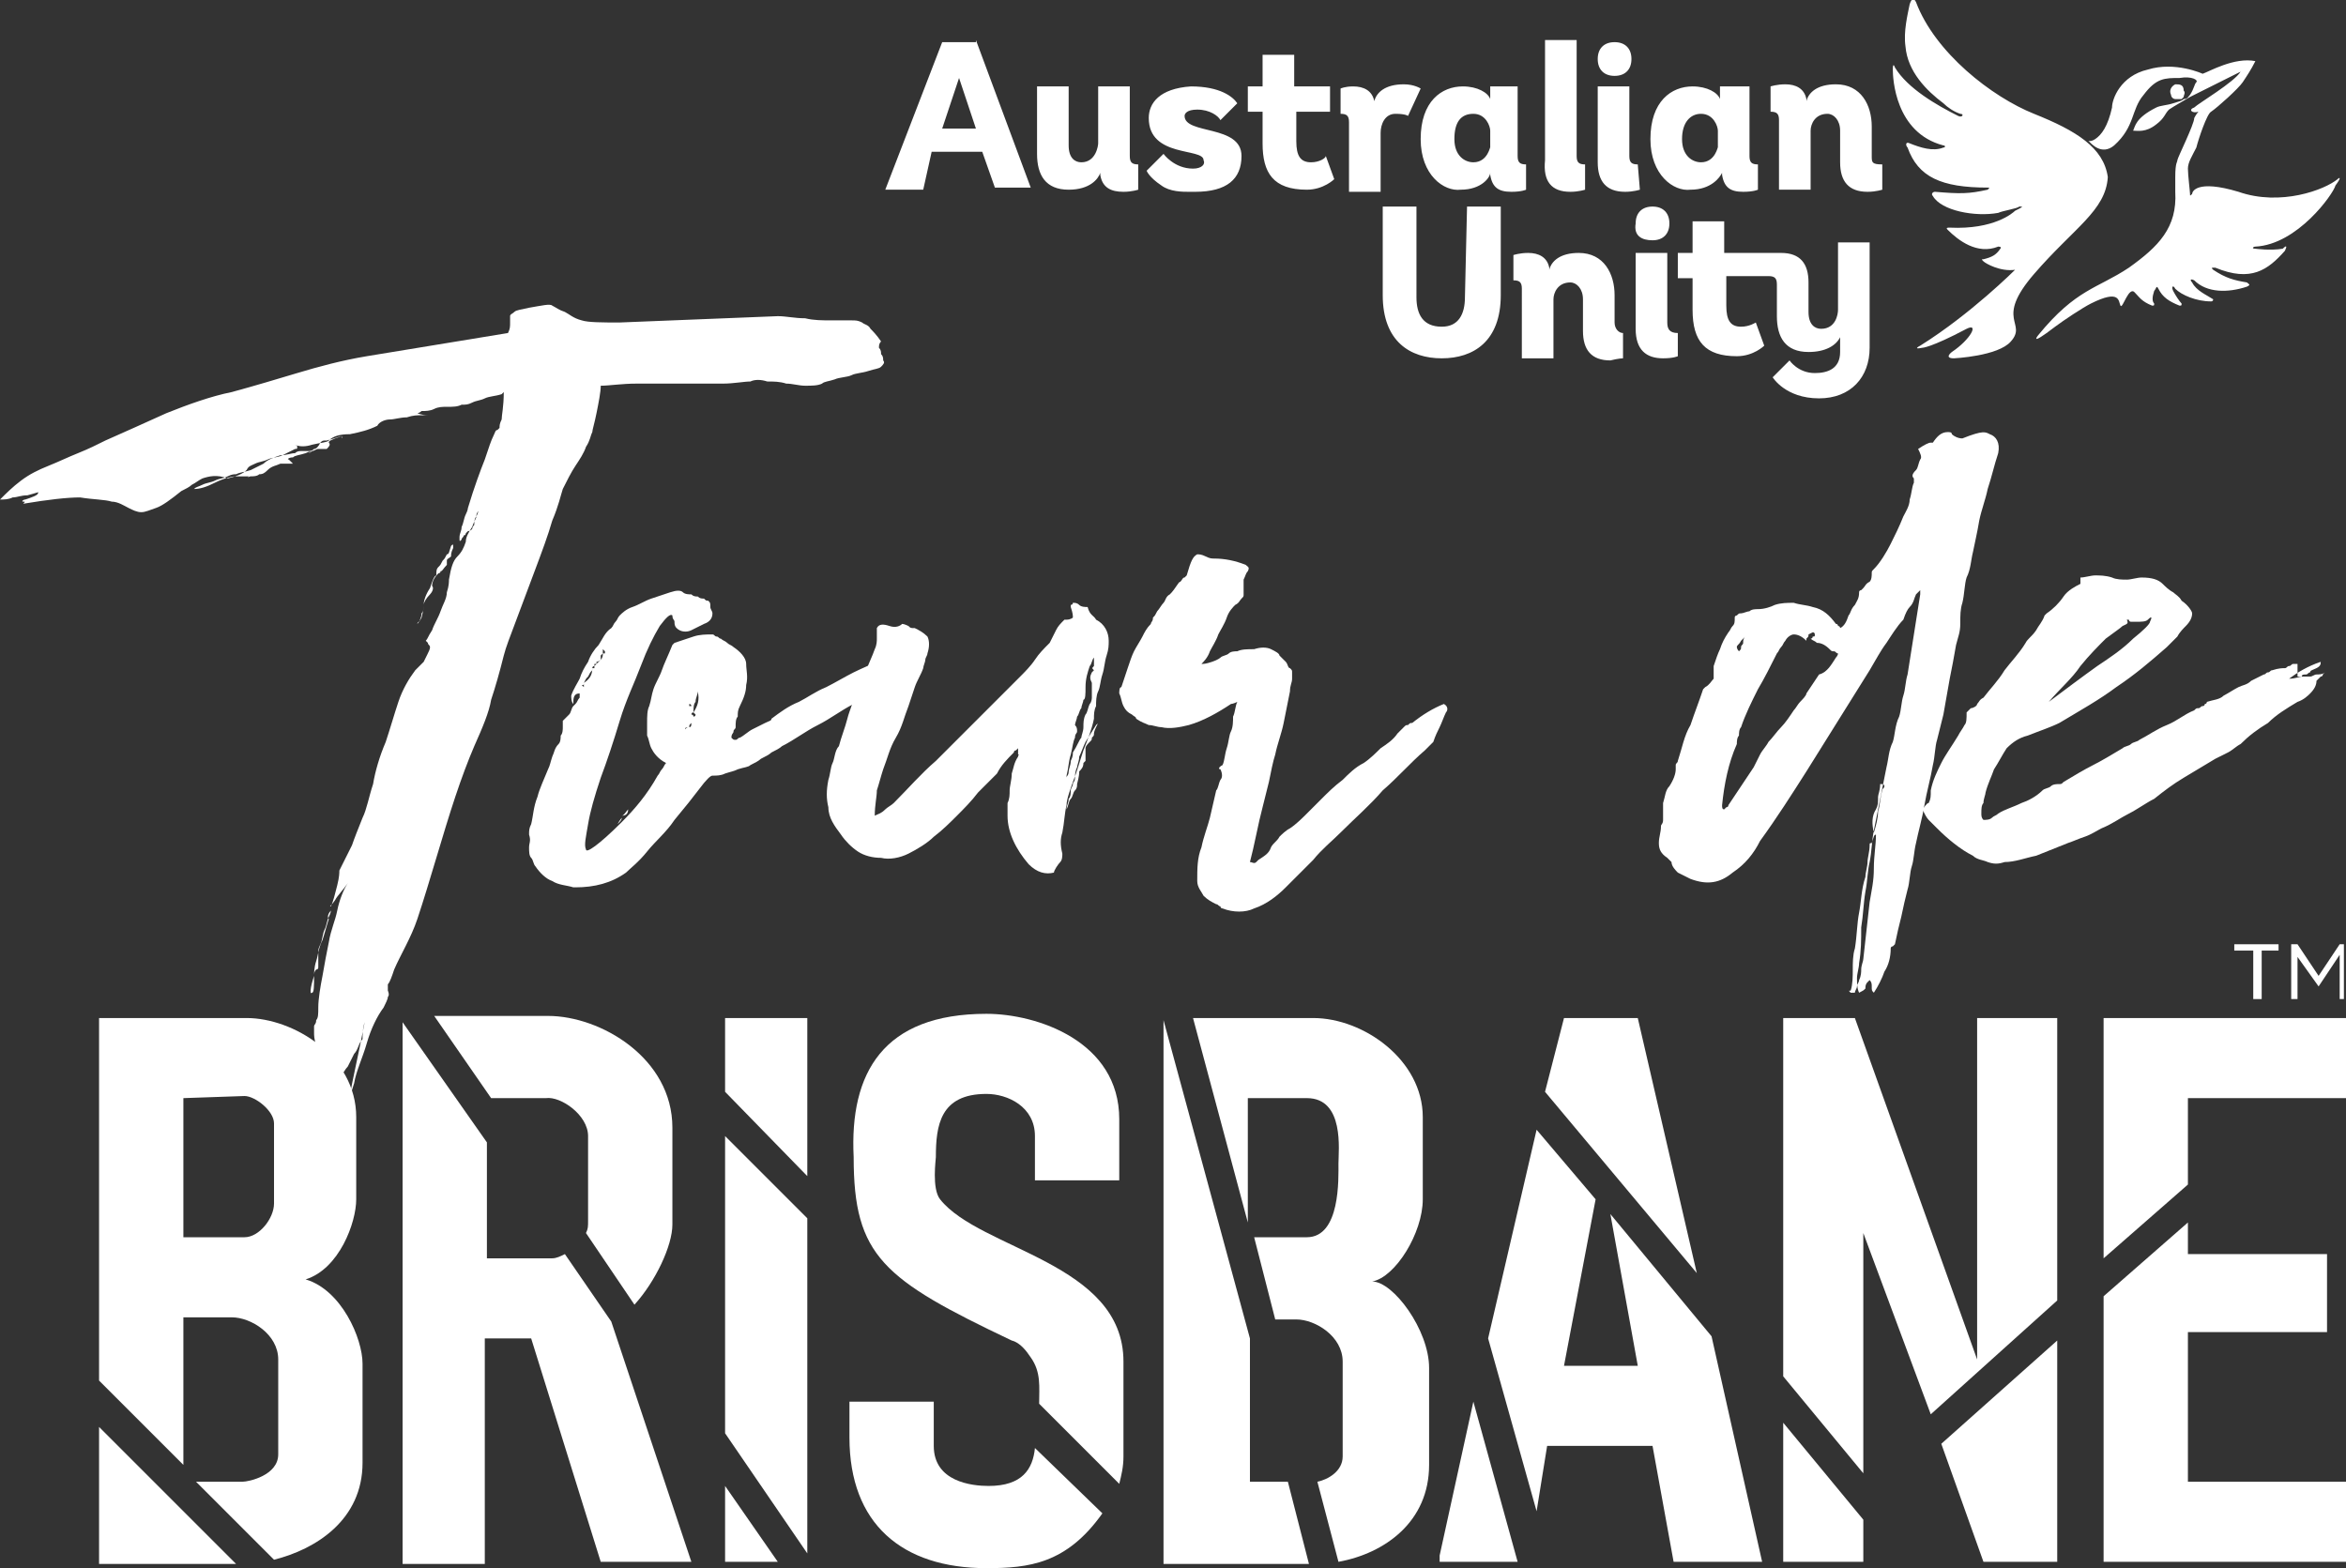
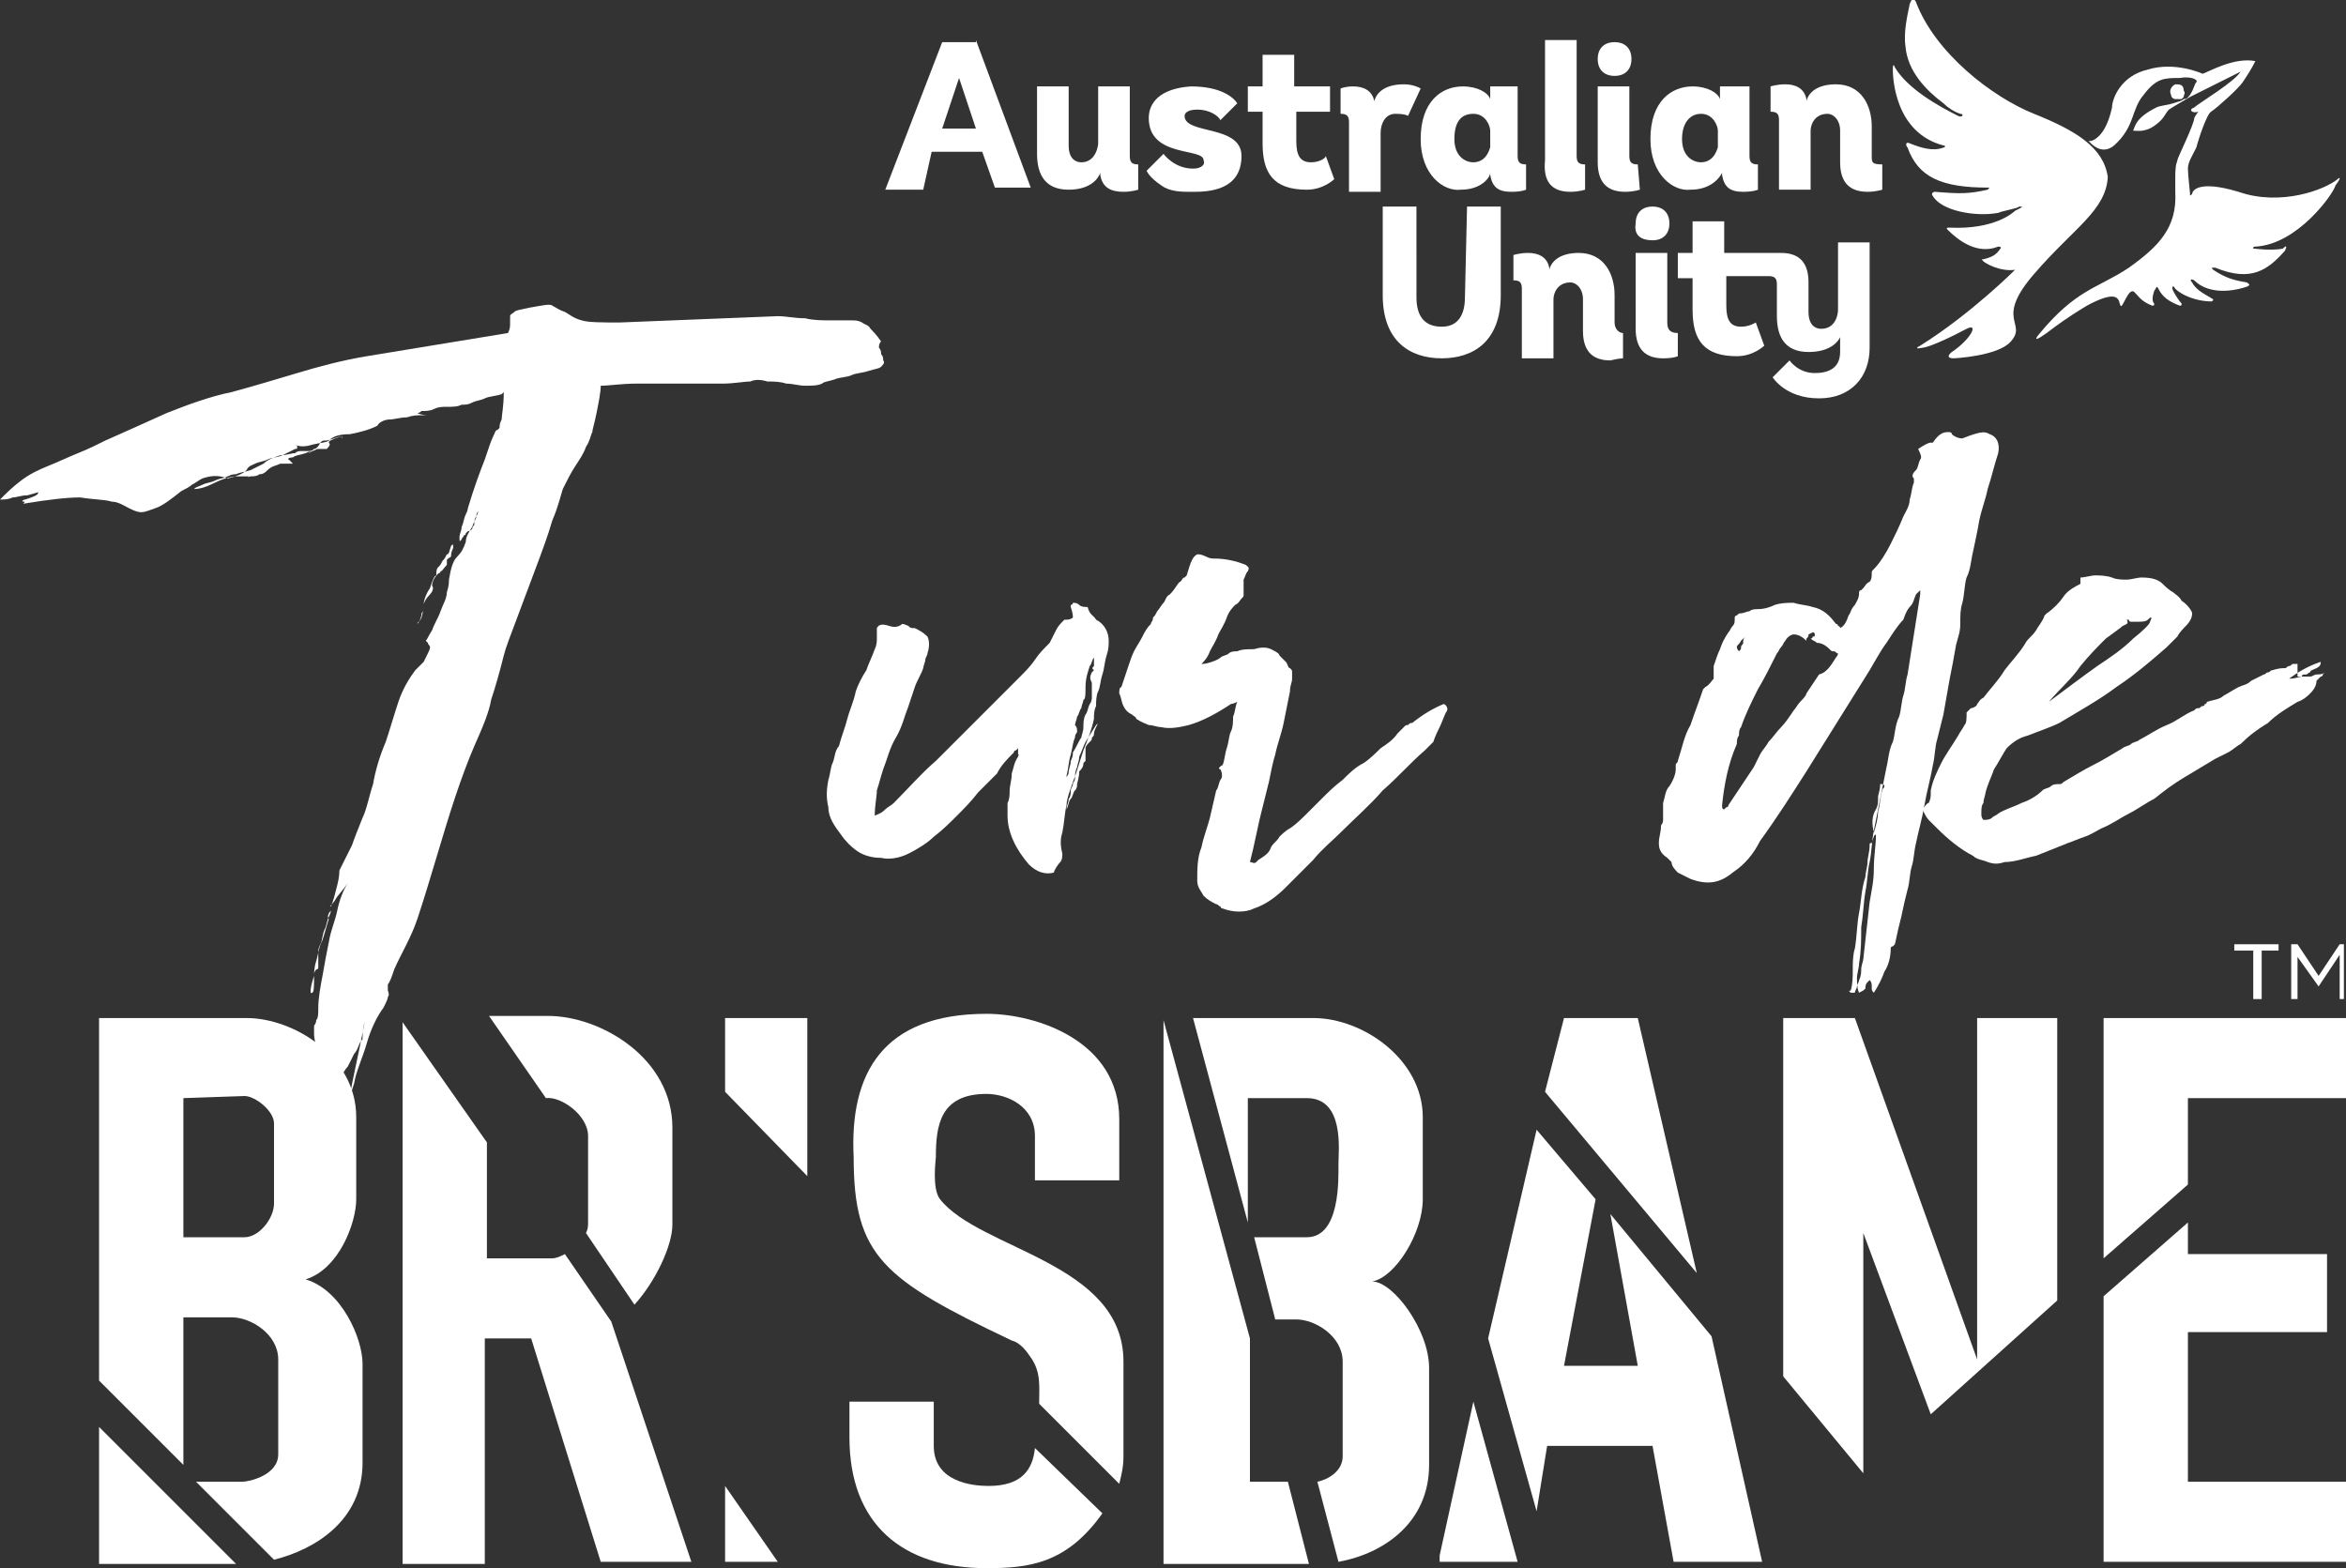
<svg xmlns="http://www.w3.org/2000/svg" id="Layer_1" x="0px" y="0px" viewBox="0 0 111.3 74.4" style="enable-background:new 0 0 111.3 74.4;" xml:space="preserve">
  <rect x="0" y="0" width="111.3" height="74.4" fill="#333333" stroke="none" />
  <style type="text/css">	.st0{fill-rule:evenodd;clip-rule:evenodd;fill:#FFFFFF;}</style>
  <g>
    <path class="st0" d="M96.5,13c-1.9,2.2-0.3,2.3-1.1,3.2c-0.6,0.7-2.7,0.8-2.7,0.8c-0.5,0-0.1-0.3-0.1-0.3c0.9-0.6,1.3-1.4,0.7-1.1   c-1.7,0.9-2.1,0.9-2.1,0.9c-0.5,0.1-0.1-0.1-0.1-0.1c2.4-1.5,4.5-3.6,4.5-3.6c-0.7,0.1-1.4-0.3-1.5-0.4c-0.1-0.1-0.1-0.1,0-0.1   c0.4-0.1,0.6-0.2,0.8-0.5c0.1-0.1-0.1-0.1-0.1-0.1c-1,0.4-1.9-0.3-2.4-0.8c-0.1-0.1,0-0.1,0.1-0.1c2.1,0.1,3-0.7,3.1-0.8   C96,9.8,96,9.8,95.8,9.8c-0.1,0.1-0.8,0.2-1,0.3c-1.1,0.2-2.7-0.1-3.1-0.8c-0.1-0.1,0-0.2,0.1-0.2c1.2,0.1,1.6,0.1,2.5-0.1   c0.1-0.1,0.1-0.1,0-0.1C92.1,8.9,91,8.4,90.5,7c-0.1-0.1-0.1-0.3,0.1-0.2C91.1,7,91.7,7.2,92.2,7c0.1,0,0.1-0.1,0-0.1   c-2.3-0.6-2.4-3.2-2.4-3.6s0.1-0.1,0.1-0.1c0.6,1,2,1.8,3,2.3c0.2,0.1,0.3-0.1,0.1-0.1c-0.3-0.1-0.6-0.3-0.8-0.5   c-0.8-0.6-1.7-1.5-1.8-2.7c-0.1-0.7,0.1-1.5,0.2-2c0.1-0.3,0.2-0.3,0.3-0.1c0.9,2.4,3.6,4.5,5.6,5.3c2,0.8,3.3,1.6,3.5,3   C99.9,10,98.4,10.8,96.5,13 M103.2,4.7c0.1,0,0.2,0,0.3,0c0.1-0.1,0.1-0.1,0.1-0.1c0-0.1,0.1-0.2,0-0.3C103.6,4,103.4,4,103.2,4   c-0.2,0.1-0.3,0.3-0.2,0.5C103,4.6,103.1,4.7,103.2,4.7 M110.9,8.5c-0.6,0.5-2.7,1.3-4.7,0.6c-2-0.6-2.2,0-2.2,0.1   c-0.1,0.1-0.1,0.1-0.1,0c0-0.1-0.1-0.9-0.1-1.2s0.2-0.6,0.4-1c0.1-0.4,0.5-1.6,0.7-1.7c0.3-0.2,1.3-1.1,1.5-1.4s0.4-0.6,0.6-1   c-1-0.2-2.2,0.5-2.5,0.6c0,0-1.3-0.6-2.6-0.2c-1.3,0.3-1.7,1.4-1.7,1.8c-0.2,0.9-0.5,1.3-0.8,1.5c-0.3,0.2-0.4,0-0.3,0.1   c0.1,0.1,0.6,0.7,1.2,0.2c1-0.9,0.8-1.7,1.4-2.4c0.6-0.8,1-0.8,1.7-0.8c0.6-0.1,0.9,0.1,0.8,0.2c-0.1,0.1-0.1,0.3-0.3,0.6   c-0.1,0.1-0.1,0.2-0.3,0.2c-0.1,0.1-0.2,0.1-0.5,0.2c-0.3,0.1-0.6,0.1-0.8,0.2c-1,0.5-1,0.9-1.1,1.1c0.2,0,0.6,0.1,1.1-0.3   c0.4-0.3,0.4-0.5,0.6-0.7c0.3-0.2,0.5-0.3,1-0.6c0.6-0.3,1.4-0.7,2.4-1.2c-0.3,0.5-2,1.5-2.2,1.7c-0.3,0.1-0.1,0.3,0.2,0.2   c-0.1,0.1-0.2,0.3-0.2,0.3c0,0.3-0.8,1.9-0.8,2c0,0.1-0.1,0.1-0.1,0.8c0,0.3,0,0.7,0,0.7c0.1,1.7-0.8,2.6-2.2,3.6   c-1.5,1-2.5,1-4.3,3.2c0,0-0.5,0.6,0.8-0.4c0.4-0.3,1.3-0.9,1.7-1.1c1.4-0.7,1.3-0.1,1.4,0.1c0.1,0.2,0.4-1,0.7-0.6   c0.2,0.2,0.3,0.4,0.8,0.6c0.1,0,0.1,0,0.1-0.1c-0.1-0.1-0.1-0.3,0-0.6c0.1-0.1,0.1-0.3,0.2-0.1c0.2,0.4,0.5,0.6,1,0.8   c0.1,0,0.1,0,0.1-0.1c-0.1-0.1-0.3-0.4-0.4-0.6c-0.1-0.2,0-0.3,0.1-0.1c0.3,0.3,1,0.6,1.7,0.6c0.1,0,0.1-0.1,0.1-0.1   c-0.3-0.2-0.8-0.4-1-0.8c-0.1-0.1-0.1-0.2,0.1-0.1c0.6,0.6,1.6,0.6,2.5,0.3c0.2-0.1,0.1-0.1,0-0.2c-0.6-0.1-1-0.2-1.6-0.6   c-0.1-0.1-0.1-0.1,0.1-0.1c1.7,0.7,2.5,0.1,3.3-0.8c0.1-0.2,0.1-0.3-0.1-0.1c-0.6,0.1-1.3,0-1.3,0c-0.2,0-0.1-0.1,0-0.1   c2-0.1,3.7-2.5,3.8-2.9C111.1,8.4,111,8.4,110.9,8.5" />
    <path class="st0" d="M79.6,15.8v1.1c0,0-0.2,0.1-0.7,0.1c-0.8,0-1.3-0.4-1.3-1.4V12h1.5v3.3C79.1,15.6,79.2,15.8,79.6,15.8z    M78.4,11.4c0.5,0,0.8-0.3,0.8-0.8c0-0.5-0.3-0.8-0.8-0.8s-0.8,0.3-0.8,0.8C77.5,11.2,77.9,11.4,78.4,11.4z M87.2,14.7   c0,0.2-0.1,0.9-0.8,0.9c-0.3,0-0.6-0.2-0.6-0.8v-1.4c0-0.9-0.4-1.4-1.3-1.4h-2.7v-1.5h-1.5v1.5h-0.7v1.2h0.7v1.5   c0,1.5,0.6,2.2,2.1,2.2c0.8,0,1.3-0.5,1.3-0.5l-0.4-1.1c0,0-0.3,0.2-0.7,0.2c-0.5,0-0.7-0.3-0.7-1v-1.4h2c0.3,0,0.4,0.1,0.4,0.4   v1.5c0,1,0.4,1.7,1.5,1.7c0.8,0,1.3-0.3,1.5-0.7v0.7c0,0.8-0.6,1-1.2,1c-0.8,0-1.2-0.6-1.2-0.6l-0.8,0.8c0,0,0.6,1,2.2,1   c1.5,0,2.4-1,2.4-2.4v-5h-1.5V14.7z M69.5,14.1c0,0.8-0.3,1.4-1.1,1.4c-0.9,0-1.2-0.6-1.2-1.4V9.8h-1.6V14c0,2.2,1.3,3,2.8,3   c1.5,0,2.8-0.8,2.8-3V9.8h-1.6L69.5,14.1L69.5,14.1z M76.6,15.3V14c0-1-0.5-2-1.7-2c-0.9,0-1.3,0.4-1.4,0.8v-0.1   c-0.1-0.5-0.5-0.7-1-0.7c-0.4,0-0.7,0.1-0.7,0.1v1.2c0.3,0,0.4,0.1,0.4,0.4V17h1.5v-2.8c0-0.3,0.2-0.8,0.8-0.8   c0.3,0,0.6,0.3,0.6,0.8v1.5c0,0.9,0.4,1.4,1.3,1.4C76.8,17,77,17,77,17v-1.2C76.8,15.8,76.6,15.6,76.6,15.3z M46.3,1.9l2.6,7h-1.7   l-0.6-1.7h-2.4L43.8,9H42l2.7-7H46.3z M46.3,6.1l-0.8-2.4l-0.8,2.4H46.3z M76.6,3.6c0.5,0,0.8-0.3,0.8-0.8c0-0.5-0.3-0.8-0.8-0.8   s-0.8,0.3-0.8,0.8S76.1,3.6,76.6,3.6z M78.3,6.6c0-1.8,1-2.5,2-2.5c0.7,0,1.2,0.3,1.3,0.6V4.1H83v3.3c0,0.3,0.1,0.4,0.4,0.4V9   c0,0-0.2,0.1-0.7,0.1c-0.6,0-0.9-0.2-1-0.8V8.2C81.6,8.4,81.2,9,80.2,9C79.4,9.1,78.3,8.3,78.3,6.6z M79.8,6.6   c0,0.8,0.5,1.1,0.9,1.1c0.7,0,0.8-0.8,0.8-0.7V6.2c0-0.2-0.2-0.8-0.8-0.8C80.2,5.4,79.8,5.8,79.8,6.6z M74.5,9.1   c0.4,0,0.7-0.1,0.7-0.1V7.8c-0.3,0-0.4-0.1-0.4-0.4V1.9h-1.5v5.7C73.2,8.6,73.6,9.1,74.5,9.1z M67.4,6.6c0-1.8,1-2.5,2-2.5   c0.7,0,1.2,0.3,1.3,0.6V4.1h1.3v3.3c0,0.3,0.1,0.4,0.4,0.4V9c0,0-0.2,0.1-0.7,0.1c-0.6,0-0.9-0.2-1-0.8V8.2C70.7,8.4,70.3,9,69.3,9   C68.5,9.1,67.4,8.3,67.4,6.6z M69,6.6c0,0.8,0.5,1.1,0.9,1.1c0.7,0,0.8-0.8,0.8-0.7V6.2c0-0.2-0.2-0.8-0.8-0.8   C69.3,5.4,69,5.8,69,6.6z M62.2,7.7c-0.5,0-0.7-0.3-0.7-1V5.3h1.6V4.1h-1.7V2.6h-1.5v1.5h-0.7v1.2h0.7v1.5C59.9,8.2,60.4,9,62,9   c0.8,0,1.3-0.5,1.3-0.5l-0.4-1.1C62.9,7.5,62.6,7.7,62.2,7.7z M53.6,7.4V4.1h-1.5v2.7c0,0.1-0.1,0.9-0.8,0.9   c-0.3,0-0.6-0.2-0.6-0.8V4.1h-1.5v3.2c0,1,0.4,1.7,1.5,1.7c1,0,1.4-0.5,1.5-0.8v0.1c0.1,0.6,0.5,0.8,1.1,0.8C53.7,9.1,54,9,54,9   V7.8C53.7,7.8,53.6,7.7,53.6,7.4z M88.8,7.4V6c0-1-0.5-2-1.7-2c-0.9,0-1.3,0.4-1.4,0.8V4.7c-0.1-0.5-0.5-0.7-1-0.7   c-0.4,0-0.7,0.1-0.7,0.1v1.2c0.3,0,0.4,0.1,0.4,0.4V9h1.5V6.2c0-0.3,0.2-0.8,0.8-0.8c0.3,0,0.6,0.3,0.6,0.8v1.5   c0,0.9,0.4,1.4,1.3,1.4c0.4,0,0.7-0.1,0.7-0.1V7.8C88.8,7.8,88.8,7.7,88.8,7.4z M66.2,5.4c0.5,0,0.6,0.1,0.6,0.1l0.6-1.3   c0,0-0.3-0.2-0.8-0.2c-0.9,0-1.3,0.4-1.4,0.8V4.8c-0.1-0.5-0.5-0.7-1-0.7c-0.4,0-0.6,0.1-0.6,0.1v1.2c0.3,0,0.4,0.1,0.4,0.4v3.3   h1.5V6.3C65.5,5.9,65.7,5.4,66.2,5.4z M77.7,7.8c-0.3,0-0.4-0.1-0.4-0.4V4.1h-1.5v3.6c0,0.9,0.4,1.4,1.3,1.4c0.4,0,0.7-0.1,0.7-0.1   S77.7,7.8,77.7,7.8z M56.2,5.5c0-0.1,0.1-0.3,0.6-0.3c0.6,0,1,0.3,1.1,0.5l0.8-0.8c-0.2-0.3-0.8-0.8-2.2-0.8c-1.5,0.1-2,0.8-2,1.5   c0,1.9,2.6,1.4,2.6,2C57.2,7.8,57,8,56.6,8c-0.9,0-1.4-0.7-1.4-0.7l-0.8,0.8c0,0,0.1,0.3,0.7,0.7c0.4,0.3,1,0.3,1.3,0.3   c0.1,0,0.2,0,0.3,0c1.5,0,2.2-0.6,2.2-1.7C58.9,5.9,56.2,6.4,56.2,5.5z" />
    <path class="st0" d="M4.7,48.3h7c2.2,0,5.2,1.8,5.2,4.7v3.9c0,1.1-0.8,3.3-2.4,3.8c1.7,0.5,2.7,2.8,2.7,4v4.7   c0,2.7-2.2,4.1-4.2,4.6l-3.7-3.7h2.2c0.3,0,1.7-0.3,1.7-1.3v-4.5c0-1.2-1.3-2-2.2-2H8.7v7l-4-4L4.7,48.3L4.7,48.3z M8.7,52.1v6.6   h2.9c0.7,0,1.4-0.9,1.4-1.6v-3.8c0-0.6-0.9-1.3-1.4-1.3L8.7,52.1L8.7,52.1z" />
    <path class="st0" d="M46.8,48.1c2.4,0,6.3,1.3,6.3,5V56h-4v-2.1c0-1.4-1.3-2-2.3-2c-2.2,0-2.4,1.5-2.4,3c0,0.1-0.2,1.5,0.2,2   c1.9,2.4,8.7,3,8.7,7.7v4.5c0,0.5-0.1,0.9-0.2,1.3l-3.8-3.8c0-0.8,0.1-1.5-0.4-2.2c-0.2-0.3-0.5-0.7-0.9-0.8   c-6.1-2.9-7.5-4-7.5-8.7C40.3,50.9,41.9,48.1,46.8,48.1z" />
    <path class="st0" d="M52.3,71.8c-1.7,2.4-3.5,2.6-5.5,2.6c-4,0-6.5-2.1-6.5-6.2v-1.7h4v2.1c0,1.7,1.8,1.9,2.6,1.9   c1.6,0,2.1-0.8,2.2-1.8L52.3,71.8z" />
-     <polygon class="st0" points="38.3,57.8 38.3,73.7 34.4,68 34.4,53.9  " />
    <polygon class="st0" points="36.9,74.1 34.4,74.1 34.4,70.5  " />
    <polygon class="st0" points="34.4,48.3 38.3,48.3 38.3,55.8 34.4,51.8  " />
-     <polygon class="st0" points="88.4,72.1 88.4,74.1 84.6,74.1 84.6,67.5  " />
-     <polygon class="st0" points="97.6,63.6 97.6,74.1 94.1,74.1 92.1,68.5  " />
    <polygon class="st0" points="84.6,48.3 88,48.3 93.8,64.5 93.8,48.3 97.6,48.3 97.6,61.7 91.6,67.1 88.4,58.5 88.4,69.9 84.6,65.3     " />
    <polygon class="st0" points="99.8,48.3 111.3,48.3 111.3,52.1 103.8,52.1 103.8,56.2 99.8,59.7  " />
    <polygon class="st0" points="103.8,58 103.8,59.5 110.4,59.5 110.4,63.2 103.8,63.2 103.8,70.3 111.3,70.3 111.3,74.1 99.8,74.1    99.8,61.5  " />
    <polygon class="st0" points="11.2,74.2 4.7,74.2 4.7,67.7  " />
    <polygon class="st0" points="74.2,48.3 77.7,48.3 80.5,60.4 73.3,51.8  " />
    <polygon class="st0" points="72,74.1 68.3,74.1 68.3,73.8 69.9,66.5  " />
    <polygon class="st0" points="81.2,63.4 83.6,74.1 79.4,74.1 78.4,68.6 73.4,68.6 72.9,71.7 70.6,63.5 72.9,53.6 75.7,56.9    74.2,64.8 77.7,64.8 76.4,57.6  " />
    <path class="st0" d="M56.6,48.3h5.7c2.4,0,5.2,2,5.2,4.7v3.9c0,1.6-1.3,3.7-2.4,3.9c1,0,2.7,2.3,2.7,4.1v4.6c0,2.7-2.1,4.2-4.3,4.6   l-1-3.8c0.5-0.1,1.2-0.5,1.2-1.2v-4.5c0-1.2-1.3-2-2.2-2h-1l-1-3.9H62c1.6,0,1.5-2.8,1.5-3.5c0-0.6,0.3-3.1-1.5-3.1h-2.8v5.9   L56.6,48.3z" />
    <polygon class="st0" points="62.1,74.2 55.2,74.2 55.2,48.4 59.3,63.5 59.3,70.3 61.1,70.3  " />
-     <path class="st0" d="M27.8,58.5c0.1-0.2,0.1-0.3,0.1-0.6v-4c0-1-1.3-1.9-2-1.8h-2.6l-2.7-3.9H26c2.5,0,5.9,2,5.9,5.3v4.6   c0,1-0.8,2.7-1.8,3.8L27.8,58.5z" />
+     <path class="st0" d="M27.8,58.5c0.1-0.2,0.1-0.3,0.1-0.6v-4c0-1-1.3-1.9-2-1.8l-2.7-3.9H26c2.5,0,5.9,2,5.9,5.3v4.6   c0,1-0.8,2.7-1.8,3.8L27.8,58.5z" />
    <path class="st0" d="M29,62.7l3.8,11.4h-4.3l-3.3-10.6H23v10.7h-3.9V48.5l4,5.7v5.5h3.1c0.2,0,0.4-0.1,0.6-0.2L29,62.7L29,62.7z" />
    <path class="st0" d="M0.1,23.6L0,23.4L0.1,23.6z M21.4,25.9c0.1-0.1,0.1-0.1,0.1,0.1c-0.1,0.2-0.1,0.3-0.1,0.4   c-0.1,0.1-0.2,0.1-0.2,0.2c0,0.1,0,0.1,0,0.2C21,27,21,27.1,20.9,27.1c0,0.1-0.1,0.1-0.1,0.1c-0.2,0.2-0.3,0.4-0.3,0.6   c0.1,0.1,0,0.3-0.1,0.4c-0.2,0.2-0.3,0.4-0.3,0.5c0,0.1,0,0.2-0.1,0.6c-0.1,0.2-0.2,0.3-0.2,0.3s0-0.1,0.1-0.1   c0-0.1,0.1-0.2,0.1-0.4c0.1-0.1,0.1-0.3,0.1-0.4c0-0.2,0.1-0.5,0.3-0.8c0.1-0.3,0.2-0.6,0.3-0.6c0-0.2,0-0.3,0.1-0.4   c0.1-0.1,0.1-0.1,0.2-0.3c0.1-0.1,0.1-0.1,0.2-0.3C21.3,26.3,21.3,26.2,21.4,25.9L21.4,25.9z M15.7,43.2c0,0,0,0.1-0.1,0.3   c-0.1,0.2-0.1,0.4-0.2,0.6c-0.1,0.2-0.1,0.5-0.2,0.7c-0.1,0.2-0.1,0.3-0.1,0.3v0.6c0,0.1,0,0.1,0,0.2c0,0.1-0.1,0.1-0.1,0.1   c-0.1,0.1-0.1,0.2-0.1,0.3c-0.2,0.6-0.2,0.9-0.1,0.8c0.1,0,0.1-0.3,0.1-0.8c0-0.1,0-0.4,0.1-0.7c0.1-0.3,0.1-0.6,0.3-1   c0.1-0.3,0.2-0.7,0.3-1C15.5,43.5,15.6,43.3,15.7,43.2z M16.2,20.7C16.2,20.7,16.3,20.8,16.2,20.7C16.3,20.8,16.2,20.8,16.2,20.7   l-0.3,0.1c-0.2,0.1-0.3,0.1-0.3,0.2c0.1,0.1,0,0.2-0.1,0.3c-0.1,0-0.3,0-0.4,0s-0.2,0.1-0.3,0.1c-0.1,0-0.1,0.1-0.1,0.1   c-0.1,0,0,0,0.1-0.1c0,0-0.1,0-0.3,0.1c-0.3,0.1-0.5,0.1-0.6,0.2c-0.2,0-0.3,0.1-0.2,0.1c0,0,0.1,0.1,0.1,0.1s0.1,0.1,0.1,0.1   S13.5,22,13.3,22c-0.2,0.1-0.4,0.1-0.6,0.3s-0.3,0.2-0.4,0.2c-0.1,0.1-0.3,0.1-0.4,0.1c-0.1,0-0.2,0.1-0.1,0c0.1,0,0.2,0,0.1,0   c-0.1,0-0.1,0-0.2,0h-0.5c-0.2,0-0.6,0.1-1,0.3c-0.4,0.2-0.7,0.3-1,0.3c0.1-0.1,0.2-0.1,0.4-0.2s0.4-0.1,0.6-0.2   c0.2-0.1,0.4-0.1,0.6-0.2s0.3-0.1,0.4-0.1c0.2-0.1,0.4-0.1,0.7-0.2c0.2-0.1,0.4-0.2,0.6-0.3c0.2-0.2,0.5-0.3,0.8-0.4   c0.3,0,0.5-0.1,0.7-0.1c0.1-0.1,0.2-0.1,0.3-0.1s0.2,0,0.3,0c0.1,0,0.2,0,0.3-0.1c0.1,0,0.2-0.1,0.3-0.3c0.1-0.1,0.1-0.1,0.3-0.1   C15.9,20.8,16.1,20.7,16.2,20.7z M9.6,22.7c-0.2,0.1-0.3,0.2-0.5,0.3c-0.1,0.1-0.3,0.2-0.5,0.3c-0.5,0.4-0.9,0.7-1.2,0.8   c-0.3,0.1-0.5,0.2-0.7,0.2c-0.2,0-0.4-0.1-0.6-0.2c-0.2-0.1-0.5-0.3-0.8-0.3c-0.3-0.1-0.9-0.1-1.5-0.2c-0.6,0-1.5,0.1-2.7,0.3   c0.1-0.1,0.1-0.1,0-0.1c-0.1,0,0-0.1,0.1-0.1c0.3-0.1,0.6-0.2,0.6-0.3c0.1-0.1-0.1,0-0.5,0.1c-0.3,0-0.5,0.1-0.7,0.1   c-0.2,0.1-0.4,0.1-0.6,0.1c0.3-0.3,0.6-0.6,1-0.9c0.4-0.3,0.8-0.5,1.3-0.7c0.5-0.2,0.9-0.4,1.4-0.6c0.5-0.2,0.9-0.4,1.3-0.6   c0.9-0.4,1.8-0.8,2.9-1.3c1-0.4,2.1-0.8,3.1-1c1.1-0.3,2.1-0.6,3.1-0.9s2.1-0.6,3.3-0.8l6.7-1.1c0.1-0.2,0.1-0.3,0.1-0.5   c0-0.1,0-0.2,0-0.3s0.1-0.1,0.2-0.2c0.1-0.1,0.3-0.1,0.7-0.2c0.6-0.1,1-0.2,1.1-0.1c0.2,0.1,0.3,0.2,0.6,0.3   c0.2,0.1,0.4,0.3,0.8,0.4c0.3,0.1,1,0.1,1.8,0.1l7.5-0.3c0.4,0,0.8,0.1,1.3,0.1c0.4,0.1,0.8,0.1,1.3,0.1h0.9c0.2,0,0.3,0,0.5,0.1   c0.1,0.1,0.3,0.1,0.4,0.3c0.1,0.1,0.3,0.3,0.5,0.6c-0.1,0.1-0.1,0.2-0.1,0.3c0.1,0.1,0.1,0.2,0.1,0.3c0.1,0.1,0.1,0.2,0.1,0.3   c0.1,0.1,0,0.2-0.1,0.3c-0.1,0.1-0.3,0.1-0.6,0.2c-0.3,0.1-0.6,0.1-0.8,0.2s-0.6,0.1-0.8,0.2c-0.3,0.1-0.5,0.1-0.6,0.2   c-0.2,0.1-0.5,0.1-0.8,0.1c-0.3,0-0.6-0.1-0.9-0.1c-0.3-0.1-0.6-0.1-0.9-0.1c-0.3-0.1-0.6-0.1-0.8,0c-0.3,0-0.8,0.1-1.3,0.1h-2   c-0.7,0-1.4,0-2.1,0c-0.7,0-1.3,0.1-1.7,0.1c0,0.3-0.1,0.8-0.2,1.3c-0.1,0.5-0.2,0.8-0.2,0.9c-0.1,0.2-0.1,0.4-0.3,0.7   c-0.1,0.3-0.3,0.6-0.5,0.9c-0.2,0.3-0.4,0.7-0.6,1.1c-0.1,0.3-0.2,0.8-0.5,1.5c-0.2,0.7-0.5,1.5-0.8,2.3c-0.3,0.8-0.6,1.6-0.9,2.4   s-0.5,1.3-0.6,1.7c-0.2,0.8-0.4,1.5-0.6,2.1c-0.1,0.6-0.4,1.3-0.8,2.2c-0.3,0.7-0.6,1.5-0.9,2.4s-0.6,1.9-0.9,2.9   c-0.3,1-0.6,2-0.9,2.9S19,45.3,18.7,46c-0.1,0.3-0.2,0.6-0.3,0.7c0,0.1,0,0.3,0,0.3s0.1,0.2,0,0.3c0,0.1-0.1,0.3-0.2,0.5   c-0.3,0.4-0.6,1-0.8,1.7c-0.2,0.7-0.5,1.3-0.6,1.9c-0.2,0.6-0.3,1-0.4,1.5c-0.1,0.4-0.1,0.6-0.1,0.4c0-0.1,0.1-0.5,0.3-1.3   c0.1-0.7,0.4-1.9,0.7-3.5c-0.1,0.3-0.1,0.6-0.1,0.8C17,49.5,17,49.8,16.8,50c-0.1,0.2-0.2,0.4-0.3,0.6c-0.1,0.1-0.3,0.4-0.4,0.7   c-0.1,0.2-0.1,0.3-0.1,0.5s0,0.2,0,0.3s0,0.1-0.1,0.1c-0.1,0-0.2,0.1-0.4,0.2c-0.1-0.3-0.2-0.6-0.2-0.8c0-0.2-0.1-0.4-0.1-0.6   s0-0.4-0.1-0.6c0-0.2-0.1-0.5-0.1-0.8c-0.1-0.3-0.1-0.5-0.1-0.6c0-0.1,0-0.1,0-0.3c0-0.1,0.1-0.1,0.1-0.3c0.1-0.1,0.1-0.3,0.1-0.6   c0-0.4,0.1-1,0.2-1.5c0.1-0.6,0.2-1.1,0.3-1.6c0.1-0.6,0.3-1,0.4-1.5c0.1-0.5,0.3-1,0.5-1.3c-0.2,0.3-0.5,0.6-0.6,0.8   c-0.2,0.3-0.3,0.3-0.2,0.3c0.1-0.2,0.2-0.6,0.3-1s0.1-0.6,0.1-0.7c0.2-0.4,0.4-0.8,0.6-1.2c0.1-0.3,0.3-0.8,0.5-1.3   c0.2-0.4,0.3-1,0.5-1.6c0.1-0.6,0.3-1.3,0.6-2c0.2-0.6,0.4-1.3,0.6-1.9c0.2-0.6,0.5-1.1,0.8-1.5c0.2-0.2,0.3-0.3,0.4-0.4   c0.3-0.6,0.3-0.6,0.3-0.7c0-0.1-0.1-0.1-0.1-0.2c-0.1-0.1-0.1-0.1-0.1-0.1c0.1-0.1,0.1-0.2,0.3-0.5c0.1-0.3,0.3-0.6,0.4-0.9   c0.1-0.3,0.3-0.6,0.3-0.9c0.1-0.3,0.1-0.5,0.1-0.6c0.1-0.6,0.2-0.9,0.4-1.1c0.2-0.2,0.3-0.4,0.4-0.7c0-0.2,0.1-0.4,0.3-0.7   c0.1-0.3,0.2-0.4,0.2-0.5c0.1-0.2,0.1-0.3,0.1-0.3c0,0.1-0.1,0.1-0.1,0.3c-0.1,0.1-0.1,0.3-0.1,0.4c-0.1,0.1-0.1,0.2-0.1,0.2   c-0.1,0.1-0.2,0.1-0.2,0.1l-0.1,0.1c0,0,0,0.1-0.1,0.1c0,0.1-0.1,0.1-0.1,0.2c-0.1,0.1-0.1,0.1-0.1-0.1s0.1-0.3,0.1-0.5   c0.1-0.2,0.1-0.4,0.2-0.6c0.1-0.2,0.1-0.3,0.1-0.3c0.3-1,0.6-1.8,0.8-2.3c0.2-0.6,0.3-0.9,0.4-1.1c0.1-0.2,0.1-0.3,0.2-0.3   c0,0,0.1-0.1,0.1-0.1c0-0.1,0-0.2,0.1-0.4c0-0.2,0.1-0.6,0.1-1.3c0,0-0.1,0.1-0.1,0.1c-0.3,0.1-0.6,0.1-0.8,0.2   c-0.2,0.1-0.4,0.1-0.6,0.2s-0.3,0.1-0.5,0.1c-0.2,0.1-0.4,0.1-0.7,0.1c-0.2,0-0.4,0-0.6,0.1c-0.2,0.1-0.4,0.1-0.6,0.1   c-0.1,0.1-0.2,0.1-0.2,0.1c0,0,0.2,0.1,0.5,0.1c0,0-0.1,0-0.3,0c-0.2,0-0.4,0-0.7,0.1c-0.3,0-0.6,0.1-0.8,0.1S18,20,17.9,20.2   c-0.4,0.2-0.8,0.3-1.3,0.4c-0.5,0-0.8,0.1-1,0.3c-0.1,0.1-0.4,0.1-0.8,0.2c-0.3,0.1-0.6,0.1-0.8,0c0,0,0.1,0,0.1,0.1s0,0.1-0.1,0.1   c-0.2,0.1-0.4,0.2-0.6,0.3c-0.2,0.1-0.5,0.1-0.7,0.2c-0.2,0.1-0.4,0.1-0.6,0.2s-0.3,0.1-0.4,0.3c-0.2,0.2-0.5,0.3-0.9,0.4   C10.3,22.5,9.9,22.6,9.6,22.7z" />
-     <path class="st0" d="M26.7,34.5v-0.1C26.7,34.4,26.7,34.4,26.7,34.5L26.7,34.5z M29.2,39.1C29.2,39.1,29.2,39.1,29.2,39.1   C29.2,39.1,29.2,39.1,29.2,39.1L29.2,39.1z M31.8,30.1L31.8,30.1L31.8,30.1L31.8,30.1L31.8,30.1z M29.2,39.1L29.2,39.1L29.2,39.1z    M29.5,38.8c0,0.1-0.1,0.2-0.2,0.3C29.4,38.9,29.5,38.8,29.5,38.8z M29.8,38.4c0,0.2-0.1,0.3-0.3,0.3   C29.6,38.7,29.7,38.5,29.8,38.4z M32.9,33.8c0.2-0.3,0.3-0.6,0.2-1c0,0.2-0.1,0.3-0.1,0.5C32.9,33.4,32.9,33.6,32.9,33.8   c-0.1,0-0.1,0.1-0.1,0.1c0,0,0.1,0,0.1,0.1c0,0,0.1,0,0.1-0.1L32.9,33.8L32.9,33.8z M32.5,34.6c0.1-0.1,0.1-0.1,0.2-0.1   c0.1,0,0.1-0.1,0.1-0.2c-0.1,0.1-0.1,0.1-0.1,0.2C32.6,34.5,32.5,34.5,32.5,34.6L32.5,34.6c0,0,0,0.1,0,0.1   C32.5,34.7,32.5,34.7,32.5,34.6L32.5,34.6z M32.7,33.4L32.7,33.4v0.1h0.1C32.8,33.5,32.8,33.4,32.7,33.4z M27.6,32.5   c0.1,0,0.1,0,0.1-0.1c0.3-0.2,0.4-0.4,0.4-0.7c0,0,0-0.1,0.1-0.1c0.1-0.1,0.1-0.1,0.1-0.1c0-0.1,0-0.1,0-0.1c0,0,0.1,0,0.2-0.1   c0.1-0.1,0.1-0.2,0.1-0.3h0.1v-0.1c0,0,0,0-0.1-0.1v0.1c0,0,0,0,0,0.1c0,0,0,0-0.1,0.1c0,0.1,0,0.1,0,0.1s0,0.1,0,0.1l-0.1,0.1   c-0.1,0.1-0.1,0.1-0.2,0.1c0,0.1,0,0.1,0,0.1c0,0.1,0,0.1,0,0.1h-0.1v0.1c-0.1,0.1-0.1,0.1-0.2,0.3c-0.1,0.1-0.1,0.1-0.2,0.3v0.1   v0.1L27.6,32.5v0.1V32.5z M43.6,30.7c0,0.5-0.2,0.9-0.7,1.2c-0.2,0.1-0.4,0.2-0.6,0.3c-0.2,0.1-0.4,0.3-0.6,0.4   c-0.2,0.1-0.5,0.3-0.6,0.4c-0.2,0.1-0.4,0.3-0.6,0.4c-0.6,0.3-1.1,0.7-1.7,1c-0.6,0.3-1.1,0.7-1.7,1c-0.1,0.1-0.3,0.2-0.5,0.3   c-0.1,0.1-0.3,0.2-0.5,0.3c-0.1,0.1-0.3,0.2-0.5,0.3c-0.1,0.1-0.3,0.1-0.6,0.2c-0.2,0.1-0.3,0.1-0.6,0.2c-0.2,0.1-0.4,0.1-0.6,0.1   c-0.1,0-0.3,0.2-0.6,0.6c-0.3,0.4-0.7,0.9-1.2,1.5c-0.4,0.6-0.9,1-1.3,1.5c-0.4,0.5-0.8,0.8-1,1c-0.7,0.5-1.5,0.7-2.4,0.7h-0.1   c-0.3-0.1-0.7-0.1-1-0.3c-0.3-0.1-0.6-0.4-0.8-0.7c-0.1-0.1-0.1-0.3-0.2-0.4c-0.1-0.1-0.1-0.3-0.1-0.5c0-0.2,0.1-0.3,0-0.6   c0-0.2,0-0.3,0.1-0.5c0.1-0.4,0.1-0.8,0.3-1.3c0.1-0.4,0.3-0.8,0.5-1.3c0.1-0.2,0.1-0.3,0.2-0.6c0.1-0.2,0.1-0.4,0.3-0.6   c0.1-0.1,0.1-0.3,0.1-0.4c0.1-0.1,0.1-0.3,0.1-0.4c0-0.1,0-0.2,0-0.3c0.1-0.1,0.2-0.2,0.3-0.3c0.1-0.1,0.1-0.3,0.2-0.4v0l0.1-0.1   c0.1-0.1,0.1-0.2,0.2-0.3v-0.1v-0.1c0,0,0,0,0-0.1c0,0,0,0-0.1-0.1c0,0,0,0.1,0,0l0,0l0.1,0.1v0.1c-0.2,0-0.3,0.1-0.3,0.4v0.1   c-0.1-0.1-0.1-0.3-0.1-0.4c0.1-0.3,0.3-0.6,0.4-0.8c0.1-0.3,0.2-0.5,0.4-0.8c0.1-0.3,0.3-0.6,0.5-0.8c0.2-0.3,0.3-0.6,0.6-0.8   c0.1-0.1,0.1-0.2,0.2-0.3c0.1-0.1,0.1-0.2,0.2-0.3c0.1-0.1,0.3-0.3,0.6-0.4c0.3-0.1,0.6-0.3,0.9-0.4c0.3-0.1,0.6-0.2,0.9-0.3   c0.3-0.1,0.5-0.1,0.6,0c0.1,0.1,0.3,0.1,0.4,0.1c0.1,0.1,0.2,0.1,0.3,0.1c0.1,0.1,0.2,0.1,0.3,0.1c0.1,0.1,0.1,0.1,0.2,0.1   c0.1,0.1,0.1,0.1,0.1,0.3c0,0.1,0.1,0.2,0.1,0.3c0,0.2-0.1,0.4-0.4,0.5c-0.2,0.1-0.4,0.2-0.6,0.3c-0.2,0.1-0.5,0.1-0.7-0.1   c-0.1-0.1-0.1-0.2-0.1-0.3c0-0.1-0.1-0.1-0.1-0.3c-0.1-0.1-0.3,0.1-0.6,0.5c-0.3,0.5-0.6,1.1-0.9,1.9c-0.3,0.8-0.7,1.6-1,2.6   s-0.6,1.9-0.9,2.7c-0.3,0.9-0.5,1.6-0.6,2.2s-0.2,1-0.1,1.2c0,0.2,0.6-0.2,1.7-1.3c0.6-0.6,1.2-1.3,1.7-2.2   c0.1-0.1,0.1-0.2,0.2-0.3c0.1-0.1,0.1-0.2,0.2-0.3c-0.4-0.2-0.6-0.5-0.7-0.7s-0.1-0.4-0.2-0.6c0-0.1,0-0.2,0-0.3s0-0.2,0-0.3   c0-0.3,0-0.6,0.1-0.8c0.1-0.3,0.1-0.5,0.2-0.8c0.1-0.3,0.3-0.6,0.4-0.9c0.1-0.3,0.3-0.7,0.5-1.2l0.1-0.1c0.3-0.1,0.6-0.2,0.9-0.3   c0.3-0.1,0.6-0.1,0.9-0.1c0.1,0,0.1,0.1,0.2,0.1s0.1,0.1,0.2,0.1c0.1,0.1,0.2,0.1,0.3,0.2s0.2,0.1,0.3,0.2c0.3,0.2,0.6,0.5,0.6,0.8   s0.1,0.6,0,1c0,0.3-0.1,0.6-0.3,1C35,33.7,35,33.8,35,34c-0.1,0.1-0.1,0.3-0.1,0.5c0,0.1-0.1,0.1-0.1,0.2s-0.1,0.1-0.1,0.3   c0.1,0.1,0.1,0.1,0.2,0.1s0.1-0.1,0.2-0.1c0.2-0.1,0.4-0.3,0.6-0.4s0.4-0.2,0.6-0.3c0.2-0.1,0.3-0.1,0.3-0.2   c0.4-0.3,0.8-0.6,1.3-0.8c0.4-0.2,0.8-0.5,1.3-0.7c0.4-0.2,0.9-0.5,1.3-0.7c0.4-0.2,0.9-0.4,1.3-0.6c0.1-0.1,0.3-0.1,0.5-0.2   c0.2-0.1,0.3-0.1,0.5-0.2C43,30.6,43.3,30.6,43.6,30.7z" />
    <path class="st0" d="M52,34.4c0.1-0.1,0.1-0.1,0,0.1c-0.1,0.2-0.1,0.3-0.1,0.3c0,0.1,0,0.1-0.1,0.2c0,0.1,0,0.1-0.1,0.2   c-0.1,0.1-0.2,0.2-0.2,0.3V36c0,0.1,0,0.1,0,0.1s-0.1,0.1-0.1,0.1c0,0.2-0.1,0.3-0.2,0.4c0,0.1,0,0.2-0.1,0.6c0,0.1,0,0.2-0.1,0.3   c-0.1,0.1-0.1,0.3-0.2,0.4c-0.1,0.1-0.1,0.3-0.2,0.5c0-0.2,0.1-0.3,0.1-0.5c0.1-0.1,0.1-0.3,0.1-0.4s0.1-0.2,0.1-0.3   c0-0.1,0.1-0.1,0.1-0.3c0-0.1,0-0.3,0.1-0.5c0-0.1,0.1-0.3,0.1-0.5c0.1-0.2,0.2-0.5,0.3-0.7L52,34.4z M51.9,31.6v-0.4   c-0.1,0.1-0.1,0.3-0.2,0.4c-0.1,0.3-0.2,0.6-0.2,1c0,0.3,0,0.6-0.1,0.6c0,0.1-0.1,0.3-0.1,0.4c-0.1,0.1-0.1,0.3-0.2,0.4   c0,0.1-0.1,0.3-0.1,0.4c0.1,0.1,0.1,0.2,0.1,0.3c0,0.1-0.1,0.1-0.1,0.3c-0.1,0.2-0.1,0.4-0.2,0.8c-0.1,0.3-0.1,0.6-0.2,1   c0,0.1,0,0.2,0,0.1s0.1-0.1,0.1-0.3c0-0.1,0.1-0.3,0.1-0.5c0.1-0.2,0.1-0.3,0.1-0.4c0.2-0.3,0.3-0.6,0.4-0.7c0-0.1,0.1-0.3,0.1-0.5   c0-0.2,0-0.4,0.1-0.6c0.1-0.1,0.1-0.3,0.2-0.5c0.1-0.1,0.1-0.3,0.1-0.3v-0.7c-0.1-0.2-0.1-0.3,0-0.5c0.1-0.1,0.1-0.1,0.1-0.1   C51.8,31.7,51.8,31.7,51.9,31.6z M52,29.4c0.4,0.2,0.6,0.6,0.6,1c0,0.2,0,0.4-0.1,0.7c-0.1,0.3-0.1,0.6-0.2,0.9   c-0.1,0.3-0.1,0.6-0.2,0.8c-0.1,0.2-0.1,0.5-0.1,0.7c-0.1,0.2-0.1,0.4-0.1,0.6c-0.1,0.5-0.3,1-0.5,1.5c-0.2,0.6-0.3,1-0.5,1.5   c-0.1,0.3-0.3,0.8-0.3,1.1c-0.1,0.4-0.1,0.8-0.2,1.3c-0.1,0.3-0.1,0.6,0,1c0,0.1,0,0.3-0.1,0.4S50,41.3,50,41.4   c-0.4,0.1-0.8,0-1.2-0.4c-0.6-0.7-1-1.5-1-2.3c0-0.2,0-0.4,0-0.6c0.1-0.2,0.1-0.4,0.1-0.6s0.1-0.5,0.1-0.8c0.1-0.3,0.1-0.5,0.3-0.8   c0-0.1,0.1-0.1,0-0.1c0-0.1,0-0.1,0-0.3c-0.1,0.1-0.1,0.1-0.1,0.1s-0.1,0-0.1,0.1c-0.3,0.3-0.6,0.6-0.8,1c-0.3,0.3-0.6,0.6-0.9,0.9   c-0.3,0.4-0.7,0.8-1,1.1c-0.3,0.3-0.7,0.7-1.1,1c-0.3,0.3-0.8,0.6-1.2,0.8c-0.4,0.2-0.9,0.3-1.3,0.2c-0.4,0-0.8-0.1-1.1-0.3   c-0.3-0.2-0.6-0.5-0.8-0.8c-0.3-0.4-0.6-0.8-0.6-1.3c-0.1-0.4-0.1-0.8,0-1.3c0.1-0.3,0.1-0.6,0.2-0.8s0.1-0.6,0.3-0.8   c0.1-0.4,0.3-0.9,0.4-1.3c0.1-0.4,0.3-0.8,0.4-1.3c0.1-0.3,0.3-0.7,0.5-1c0.1-0.3,0.3-0.7,0.4-1c0.1-0.2,0.1-0.4,0.1-0.5   c0-0.1,0-0.3,0-0.5c0.1-0.2,0.3-0.2,0.6-0.1c0.3,0.1,0.5,0,0.6-0.1c0.1,0,0.3,0.1,0.3,0.1c0.1,0.1,0.1,0.1,0.3,0.1   c0.2,0.1,0.4,0.2,0.6,0.4c0.1,0.2,0.1,0.5,0,0.8c0,0.1-0.1,0.2-0.1,0.3s-0.1,0.3-0.1,0.4c-0.1,0.3-0.3,0.6-0.4,0.9   c-0.1,0.3-0.2,0.6-0.3,0.9c-0.2,0.5-0.3,1-0.6,1.5s-0.4,1-0.6,1.5c-0.1,0.3-0.2,0.7-0.3,1c0,0.3-0.1,0.7-0.1,1.2   c0.2-0.1,0.3-0.1,0.5-0.3c0.1-0.1,0.3-0.2,0.4-0.3c0.7-0.7,1.3-1.4,2-2c0.6-0.6,1.3-1.3,2-2c0.3-0.3,0.6-0.6,1-1   c0.3-0.3,0.6-0.6,1-1c0.2-0.2,0.5-0.5,0.7-0.8c0.2-0.3,0.4-0.5,0.7-0.8c0.1-0.2,0.2-0.4,0.3-0.6c0.1-0.2,0.2-0.3,0.4-0.5h0.1   c0.2,0,0.3-0.1,0.3-0.1c0-0.1,0-0.2-0.1-0.5v-0.1c0,0,0.1,0,0.1-0.1c0.1,0,0.2,0,0.3,0.1c0.1,0.1,0.3,0.1,0.4,0.1   C51.7,29.2,51.9,29.2,52,29.4z" />
    <path class="st0" d="M56.8,26.3c0.1,0,0.2,0,0.4,0.1c0.2,0.1,0.3,0.1,0.4,0.1c0.5,0,1,0.1,1.5,0.3c0.1,0.1,0.2,0.1,0.1,0.3   c-0.1,0.1-0.1,0.2-0.2,0.4C59,27.8,59,27.9,59,28v0.2c0,0.1,0,0.1-0.1,0.2c-0.1,0.1-0.1,0.2-0.3,0.3c-0.1,0.1-0.3,0.3-0.4,0.6   s-0.3,0.6-0.4,0.8c-0.1,0.3-0.3,0.6-0.4,0.8c-0.1,0.3-0.3,0.5-0.4,0.6c0.1,0,0.2,0,0.5-0.1c0.3-0.1,0.4-0.2,0.4-0.2   c0.1-0.1,0.3-0.1,0.4-0.2s0.3-0.1,0.4-0.1c0.2-0.1,0.5-0.1,0.8-0.1c0.3-0.1,0.6-0.1,0.8,0c0.2,0.1,0.4,0.2,0.4,0.3l0.3,0.3   c0.1,0.1,0.1,0.3,0.2,0.3c0.1,0.1,0.1,0.1,0.1,0.2c0,0.1,0,0.1,0,0.3s-0.1,0.3-0.1,0.6c-0.1,0.5-0.2,1-0.3,1.5   c-0.1,0.5-0.3,1-0.4,1.5c-0.1,0.3-0.2,0.8-0.3,1.3c-0.1,0.4-0.2,0.8-0.3,1.2c-0.1,0.4-0.2,0.8-0.3,1.3c-0.1,0.5-0.2,0.9-0.3,1.3   c0.1,0,0.2,0.1,0.3,0c0,0,0.1-0.1,0.1-0.1c0.3-0.2,0.5-0.3,0.6-0.6c0.1-0.2,0.3-0.3,0.4-0.5c0.1-0.1,0.3-0.3,0.5-0.4   c0.3-0.2,0.6-0.5,0.8-0.7c0.2-0.2,0.5-0.5,0.7-0.7c0.3-0.3,0.6-0.6,1-0.9c0.3-0.3,0.6-0.6,1-0.8c0.3-0.2,0.6-0.5,0.8-0.7   c0.3-0.2,0.6-0.4,0.8-0.7c0.1-0.1,0.3-0.3,0.3-0.3c0.1-0.1,0.1-0.1,0.2-0.1c0.1-0.1,0.1-0.1,0.2-0.1c0.5-0.4,1-0.7,1.5-0.9   c0.2,0.1,0.2,0.3,0.1,0.4c-0.1,0.2-0.2,0.5-0.3,0.7c-0.1,0.2-0.2,0.4-0.3,0.7c-0.1,0.1-0.1,0.1-0.2,0.2c-0.1,0.1-0.1,0.1-0.2,0.2   c-0.7,0.6-1.3,1.3-2,1.9c-0.6,0.7-1.3,1.3-2,2c-0.4,0.4-0.9,0.8-1.3,1.3c-0.4,0.4-0.8,0.8-1.3,1.3c-0.4,0.4-0.9,0.8-1.5,1   c-0.4,0.2-1,0.2-1.5,0c-0.1,0-0.1-0.1-0.1-0.1c-0.1,0-0.1-0.1-0.2-0.1c-0.2-0.1-0.4-0.2-0.6-0.4c-0.1-0.2-0.3-0.4-0.3-0.7   c0-0.6,0-1.1,0.2-1.6c0.1-0.5,0.3-1,0.4-1.4c0.1-0.4,0.2-0.9,0.3-1.3c0.1-0.1,0.1-0.3,0.2-0.5c0.1-0.1,0.1-0.3,0-0.5   c-0.1,0-0.1-0.1,0.1-0.2c0.1-0.2,0.1-0.5,0.2-0.8c0.1-0.3,0.1-0.6,0.2-0.8c0.1-0.2,0.1-0.5,0.1-0.7c0.1-0.2,0.1-0.5,0.2-0.7   c-0.2,0.1-0.3,0.1-0.3,0.1c-0.6,0.4-1.3,0.8-2,1c-0.4,0.1-0.9,0.2-1.3,0.1c-0.2,0-0.4-0.1-0.6-0.1c-0.2-0.1-0.3-0.1-0.6-0.3   c0-0.1-0.1-0.1-0.2-0.2c-0.2-0.1-0.3-0.2-0.4-0.4c-0.1-0.2-0.1-0.4-0.2-0.6c0-0.1,0-0.3,0.1-0.3c0.1-0.3,0.2-0.6,0.3-0.9   c0.1-0.3,0.2-0.6,0.3-0.8c0.1-0.2,0.3-0.5,0.4-0.7c0.1-0.2,0.2-0.4,0.4-0.6c0-0.1,0.1-0.1,0.1-0.3c0.1-0.1,0.1-0.1,0.2-0.3   c0.1-0.1,0.2-0.3,0.3-0.4c0.1-0.1,0.1-0.3,0.3-0.4c0.3-0.3,0.4-0.6,0.5-0.6c0.1-0.1,0.1-0.2,0.2-0.2c0.1-0.1,0.1-0.1,0.1-0.1   C56.5,26.6,56.6,26.4,56.8,26.3z" />
    <path class="st0" d="M92.5,20.6L92.5,20.6c0,0,0-0.1,0-0.2l-0.1-0.1l0.1,0.1V20.6z M89.1,39.6L89.1,39.6L89.1,39.6L89.1,39.6z    M89.2,37.2c0.1,0,0.2,0,0.2,0.1s-0.1,0.1-0.1,0.2c-0.1,0.3-0.1,0.7-0.2,1c0,0.3-0.1,0.7-0.2,1c-0.1-0.4-0.1-0.8,0.1-1.1   c0.1-0.2,0.1-0.3,0.1-0.6C89.1,37.7,89.2,37.5,89.2,37.2z M89,39.6c0,0.5-0.1,1-0.1,1.6s-0.1,1-0.2,1.6l-0.3,2.7   c0,0.1-0.1,0.3-0.1,0.5c0,0.1,0,0.3-0.1,0.5c0,0.1-0.1,0.2-0.1,0.3c0,0.1-0.1,0.2-0.1,0.3c-0.1,0-0.1,0-0.2,0   c-0.1-0.1-0.1-0.1,0-0.1c0.1-0.3,0.1-0.7,0.1-1c0-0.3,0-0.7,0.1-1c0.1-0.6,0.1-1.2,0.2-1.7s0.1-1.1,0.3-1.7c0-0.2,0.1-0.5,0.1-0.7   c0-0.2,0.1-0.5,0.1-0.8c0-0.1,0-0.1,0.1-0.1C88.9,39.7,88.9,39.6,89,39.6z M87.1,31.2c0,0,0.1-0.1,0.1-0.2c-0.1,0-0.1-0.1-0.2-0.1   c-0.1,0-0.1,0-0.2-0.1c-0.2-0.2-0.4-0.3-0.6-0.3c-0.1-0.1-0.2-0.1-0.3-0.2c0.1,0,0.1-0.1,0.1-0.1c0.1,0,0.1,0,0.1-0.1v0   c0,0,0-0.1-0.1-0.1l-0.2,0.1c0,0.1,0,0.1-0.1,0.2v0.1c-0.2-0.2-0.4-0.3-0.6-0.3c-0.1,0-0.3,0.1-0.4,0.3c-0.1,0.1-0.1,0.2-0.2,0.3   c-0.1,0.1-0.1,0.2-0.2,0.3c-0.3,0.6-0.6,1.2-0.9,1.7c-0.3,0.6-0.6,1.2-0.8,1.8c-0.1,0.1-0.1,0.3-0.1,0.4c-0.1,0.1-0.1,0.3-0.1,0.4   c-0.4,0.9-0.6,1.9-0.7,2.9c0,0.1,0,0.2,0.1,0.2l0.1-0.1c0,0,0.1,0,0.1-0.1c0.2-0.3,0.4-0.6,0.6-0.9c0.2-0.3,0.4-0.6,0.6-0.9   c0.1-0.2,0.2-0.4,0.3-0.6c0.1-0.2,0.3-0.4,0.4-0.6c0.2-0.2,0.4-0.5,0.6-0.7c0.2-0.2,0.4-0.5,0.6-0.8c0.1-0.1,0.2-0.3,0.3-0.4   c0.1-0.1,0.3-0.3,0.3-0.4c0.2-0.3,0.4-0.6,0.6-0.9C86.7,31.9,86.9,31.5,87.1,31.2z M82.4,30.7c0,0,0,0.1,0.1,0.2   c0.1-0.1,0.1-0.1,0.1-0.2c0-0.1,0.1-0.1,0.1-0.2c0-0.1,0-0.2,0.1-0.3c-0.1,0.1-0.1,0.1-0.2,0.2C82.5,30.6,82.4,30.6,82.4,30.7z    M94.4,20.6c0.3,0.1,0.5,0.4,0.4,0.9c-0.2,0.6-0.3,1.1-0.5,1.7c-0.1,0.5-0.3,1-0.4,1.5c-0.1,0.6-0.2,1-0.3,1.5   c-0.1,0.4-0.1,0.8-0.3,1.2c-0.1,0.3-0.1,0.8-0.2,1.2c-0.1,0.3-0.1,0.6-0.1,1s-0.1,0.6-0.2,1c-0.1,0.6-0.2,1.1-0.3,1.6   c-0.1,0.6-0.2,1.1-0.3,1.7c-0.1,0.4-0.2,0.8-0.3,1.2c-0.1,0.3-0.1,0.8-0.2,1.2c-0.1,0.6-0.3,1.3-0.4,1.9c-0.1,0.6-0.3,1.3-0.4,1.8   c-0.1,0.4-0.1,0.8-0.2,1.1c-0.1,0.3-0.1,0.8-0.2,1.1c-0.1,0.4-0.2,0.8-0.3,1.3c-0.1,0.4-0.2,0.8-0.3,1.3l-0.1,0.1   c0,0-0.1,0-0.1,0.1c0,0.4-0.1,0.8-0.3,1.1c-0.1,0.3-0.3,0.7-0.5,1c-0.1-0.1-0.1-0.1-0.1-0.3c0-0.1,0-0.2-0.1-0.3c0,0,0,0-0.1,0.1   c-0.1,0.1-0.1,0.2-0.1,0.3c-0.1,0.1-0.1,0.1-0.3,0.2c-0.1-0.2-0.1-0.5-0.1-0.7s0.1-0.5,0.1-0.7c0.1-0.6,0.1-1.1,0.1-1.7   c0.1-0.6,0.1-1.1,0.2-1.7c0.1-0.5,0.1-1,0.2-1.4c0.1-0.5,0.1-1,0.2-1.5l0.6-3c0.1-0.4,0.1-0.8,0.3-1.2c0.1-0.3,0.1-0.8,0.3-1.2   c0.1-0.3,0.1-0.7,0.2-1c0.1-0.3,0.1-0.7,0.2-1c0.1-0.6,0.2-1.3,0.3-1.9s0.2-1.3,0.3-1.9v-0.1v-0.1l-0.1,0.1l-0.1,0.1   c-0.1,0.2-0.1,0.4-0.3,0.6c-0.1,0.1-0.2,0.3-0.3,0.6c-0.3,0.3-0.6,0.8-0.8,1.1c-0.3,0.4-0.5,0.8-0.8,1.3c-0.5,0.8-1,1.6-1.5,2.4   c-0.5,0.8-1,1.6-1.5,2.4c-0.7,1.1-1.4,2.2-2.2,3.3c-0.3,0.6-0.7,1.1-1.3,1.5c-0.6,0.5-1.2,0.6-2,0.3c-0.2-0.1-0.4-0.2-0.6-0.3   c-0.1-0.1-0.3-0.3-0.3-0.5l-0.1-0.1l-0.1-0.1c-0.3-0.2-0.4-0.4-0.4-0.7s0.1-0.5,0.1-0.8c0-0.1,0.1-0.1,0.1-0.3c0-0.3,0-0.6,0-0.8   c0.1-0.3,0.1-0.6,0.3-0.8c0.2-0.3,0.3-0.6,0.3-0.8c0-0.1,0-0.1,0-0.2s0.1-0.1,0.1-0.2c0.2-0.6,0.3-1.2,0.6-1.7   c0.2-0.6,0.4-1.1,0.6-1.7c0,0,0.1-0.1,0.1-0.1c0.2-0.1,0.3-0.3,0.4-0.4c0-0.1,0-0.1,0-0.3s0-0.2,0-0.3c0.1-0.3,0.2-0.6,0.3-0.8   c0.1-0.3,0.2-0.5,0.4-0.8c0.1-0.1,0.1-0.2,0.2-0.3c0.1-0.1,0.1-0.2,0.1-0.4c0-0.1,0.1-0.1,0.1-0.1c0.1-0.1,0.1-0.1,0.2-0.1   c0.1,0,0.3-0.1,0.4-0.1c0.1-0.1,0.3-0.1,0.4-0.1c0.3,0,0.6-0.1,0.8-0.2c0.3-0.1,0.6-0.1,0.9-0.1c0.3,0.1,0.6,0.1,0.9,0.2   c0.5,0.1,0.8,0.4,1.1,0.8c0.1,0,0.1,0.1,0.1,0.1c0.1,0,0.1,0.1,0.1,0.1c0.2-0.1,0.3-0.3,0.4-0.6c0.1-0.1,0.1-0.3,0.3-0.5   c0.1-0.2,0.2-0.3,0.2-0.6c0-0.1,0.1-0.1,0.1-0.1c0,0,0.1-0.1,0.1-0.1c0.1-0.1,0.1-0.2,0.3-0.3c0.1-0.1,0.1-0.3,0.1-0.4   c0-0.1,0-0.1,0.1-0.2c0.3-0.3,0.6-0.8,0.8-1.2c0.2-0.4,0.4-0.8,0.6-1.3c0.1-0.2,0.3-0.5,0.3-0.8c0.1-0.3,0.1-0.6,0.2-0.8   c0-0.1,0-0.1,0-0.2c-0.1-0.1-0.1-0.2,0.1-0.4c0.1-0.1,0.1-0.3,0.2-0.5c0.1-0.1,0-0.3-0.1-0.5c0.3-0.2,0.5-0.3,0.6-0.3h0.1   c0.2-0.3,0.4-0.5,0.7-0.5c0.1,0,0.2,0,0.2,0.1c0.1,0.1,0.3,0.2,0.5,0.2C94.1,20.4,94.2,20.5,94.4,20.6z" />
    <path class="st0" d="M108.3,32.5L108.3,32.5L108.3,32.5z M108.3,32.5L108.3,32.5L108.3,32.5z M100.7,29.7c-0.1,0.1-0.4,0.3-0.8,0.6   c-0.3,0.3-0.8,0.8-1.2,1.3c-0.4,0.6-1,1.1-1.5,1.7c0.8-0.6,1.6-1.2,2.3-1.7c0.6-0.4,1.2-0.8,1.7-1.3c0.5-0.4,0.8-0.7,0.8-0.8   c0.1-0.2,0.1-0.3-0.1-0.1c-0.1,0.1-0.3,0.1-0.6,0.1c-0.1,0-0.2,0-0.2,0s-0.1,0-0.1-0.1c0,0-0.1,0-0.1,0   C101,29.6,100.9,29.6,100.7,29.7z M109.6,32.1c0.1,0,0.2-0.1,0.3-0.1s0.3,0,0.4-0.1c-0.1,0.1-0.1,0.1-0.1,0.1   c0,0.1-0.1,0.1-0.1,0.1s-0.1,0.1-0.1,0.1c-0.1,0.1-0.1,0.1-0.1,0.1c0,0.2-0.1,0.4-0.3,0.6c-0.1,0.1-0.3,0.3-0.6,0.4   c-0.5,0.3-1,0.6-1.4,1c-0.5,0.3-0.9,0.6-1.3,1c-0.2,0.1-0.4,0.3-0.6,0.4c-0.2,0.1-0.4,0.2-0.6,0.3c-0.5,0.3-1,0.6-1.5,0.9   c-0.5,0.3-0.9,0.6-1.4,1c-0.4,0.2-0.8,0.5-1.2,0.7c-0.4,0.2-0.8,0.5-1.3,0.7c-0.2,0.1-0.5,0.3-0.8,0.4c-0.3,0.1-0.5,0.2-0.8,0.3   c-0.5,0.2-1,0.4-1.5,0.6c-0.5,0.1-1,0.3-1.5,0.3c-0.3,0.1-0.5,0.1-0.8,0c-0.2-0.1-0.5-0.1-0.7-0.3c-0.6-0.3-1.2-0.8-1.7-1.3   c-0.1-0.1-0.3-0.3-0.4-0.4c-0.1-0.1-0.2-0.3-0.3-0.5c0.1-0.1,0.2-0.3,0.3-0.3c0.1-0.2,0.1-0.3,0.1-0.6c0.1-0.5,0.3-0.9,0.5-1.3   s0.5-0.8,0.8-1.3c0.1-0.2,0.2-0.3,0.3-0.5c0.1-0.1,0.1-0.3,0.1-0.6l0.1-0.1c0,0,0,0,0.1-0.1c0.1,0,0.3-0.1,0.3-0.2   c0.1-0.1,0.1-0.2,0.3-0.3c0.3-0.4,0.7-0.8,1-1.3c0.3-0.4,0.7-0.8,1-1.3c0.1-0.2,0.3-0.3,0.5-0.6c0.1-0.2,0.3-0.4,0.4-0.7   c0,0,0.1-0.1,0.1-0.1c0.3-0.2,0.6-0.5,0.8-0.8c0.2-0.3,0.6-0.5,0.8-0.6v-0.3c0.2,0,0.5-0.1,0.7-0.1s0.5,0,0.8,0.1   c0.2,0.1,0.5,0.1,0.7,0.1s0.5-0.1,0.7-0.1c0.5,0,0.8,0.1,1,0.3c0.1,0.1,0.3,0.3,0.5,0.4c0.1,0.1,0.3,0.2,0.4,0.4   c0.3,0.2,0.5,0.5,0.5,0.6c0,0.2-0.1,0.4-0.3,0.6c-0.1,0.1-0.3,0.3-0.4,0.5c-0.1,0.1-0.3,0.3-0.5,0.5c-0.8,0.7-1.5,1.3-2.4,1.9   c-0.8,0.6-1.7,1.1-2.7,1.7c-0.4,0.2-1,0.4-1.5,0.6c-0.4,0.1-0.7,0.3-1,0.6c-0.2,0.3-0.4,0.7-0.6,1c-0.1,0.3-0.3,0.7-0.4,1.1   c0,0.1-0.1,0.3-0.1,0.5c-0.1,0.1-0.1,0.3-0.1,0.5c0,0.1,0,0.2,0.1,0.3c0.1,0,0.3,0,0.4-0.1c0.1-0.1,0.2-0.1,0.3-0.2   c0.3-0.2,0.7-0.3,1.1-0.5c0.3-0.1,0.7-0.3,1-0.6c0.1-0.1,0.3-0.1,0.4-0.2c0.1-0.1,0.3-0.1,0.4-0.1c0.1,0,0.1,0,0.2-0.1   c0.5-0.3,1-0.6,1.4-0.8c0.4-0.2,0.9-0.5,1.4-0.8c0.1-0.1,0.3-0.1,0.4-0.2c0.1-0.1,0.3-0.1,0.4-0.2c0.4-0.2,0.8-0.5,1.3-0.7   s0.8-0.5,1.3-0.7c0.1-0.1,0.1-0.1,0.2-0.1s0.1-0.1,0.2-0.1s0.1-0.1,0.1-0.1c0.1,0,0.1-0.1,0.1-0.1c0.3-0.1,0.6-0.1,0.8-0.3   c0.2-0.1,0.5-0.3,0.7-0.4c0.2-0.1,0.4-0.1,0.6-0.3c0.2-0.1,0.4-0.2,0.6-0.3c0.1,0,0.1-0.1,0.2-0.1s0.1-0.1,0.2-0.1   c0.3-0.1,0.5-0.1,0.6-0.1c0.1,0,0.1-0.1,0.2-0.1s0.1-0.1,0.2-0.1h0.2V32.1z M110.1,31.5L110.1,31.5L110.1,31.5z M110.3,31.5   L110.3,31.5C110.2,31.5,110.2,31.5,110.3,31.5C110.2,31.5,110.2,31.5,110.3,31.5L110.3,31.5z M109.2,32.1c-0.1,0-0.3,0.1-0.6,0.1   c0.4-0.3,0.9-0.6,1.5-0.8c0,0.1,0,0.2-0.2,0.3c-0.2,0.1-0.3,0.1-0.3,0.2c-0.1,0-0.1,0.1-0.2,0.1C109.3,32,109.2,32,109.2,32.1z    M110,31.4L110,31.4L110,31.4L110,31.4z M109.5,32L109.5,32L109.5,32z" />
    <polygon class="st0" points="107.3,45.1 108.1,45.1 108.1,44.8 106,44.8 106,45.1 106.9,45.1 106.9,47.4 107.3,47.4  " />
    <polygon class="st0" points="111,45.3 111,47.4 111.2,47.4 111.2,44.8 111,44.8 110,46.3 109,44.8 108.7,44.8 108.7,47.4 109,47.4    109,45.4 110,46.8 110,46.8  " />
  </g>
</svg>